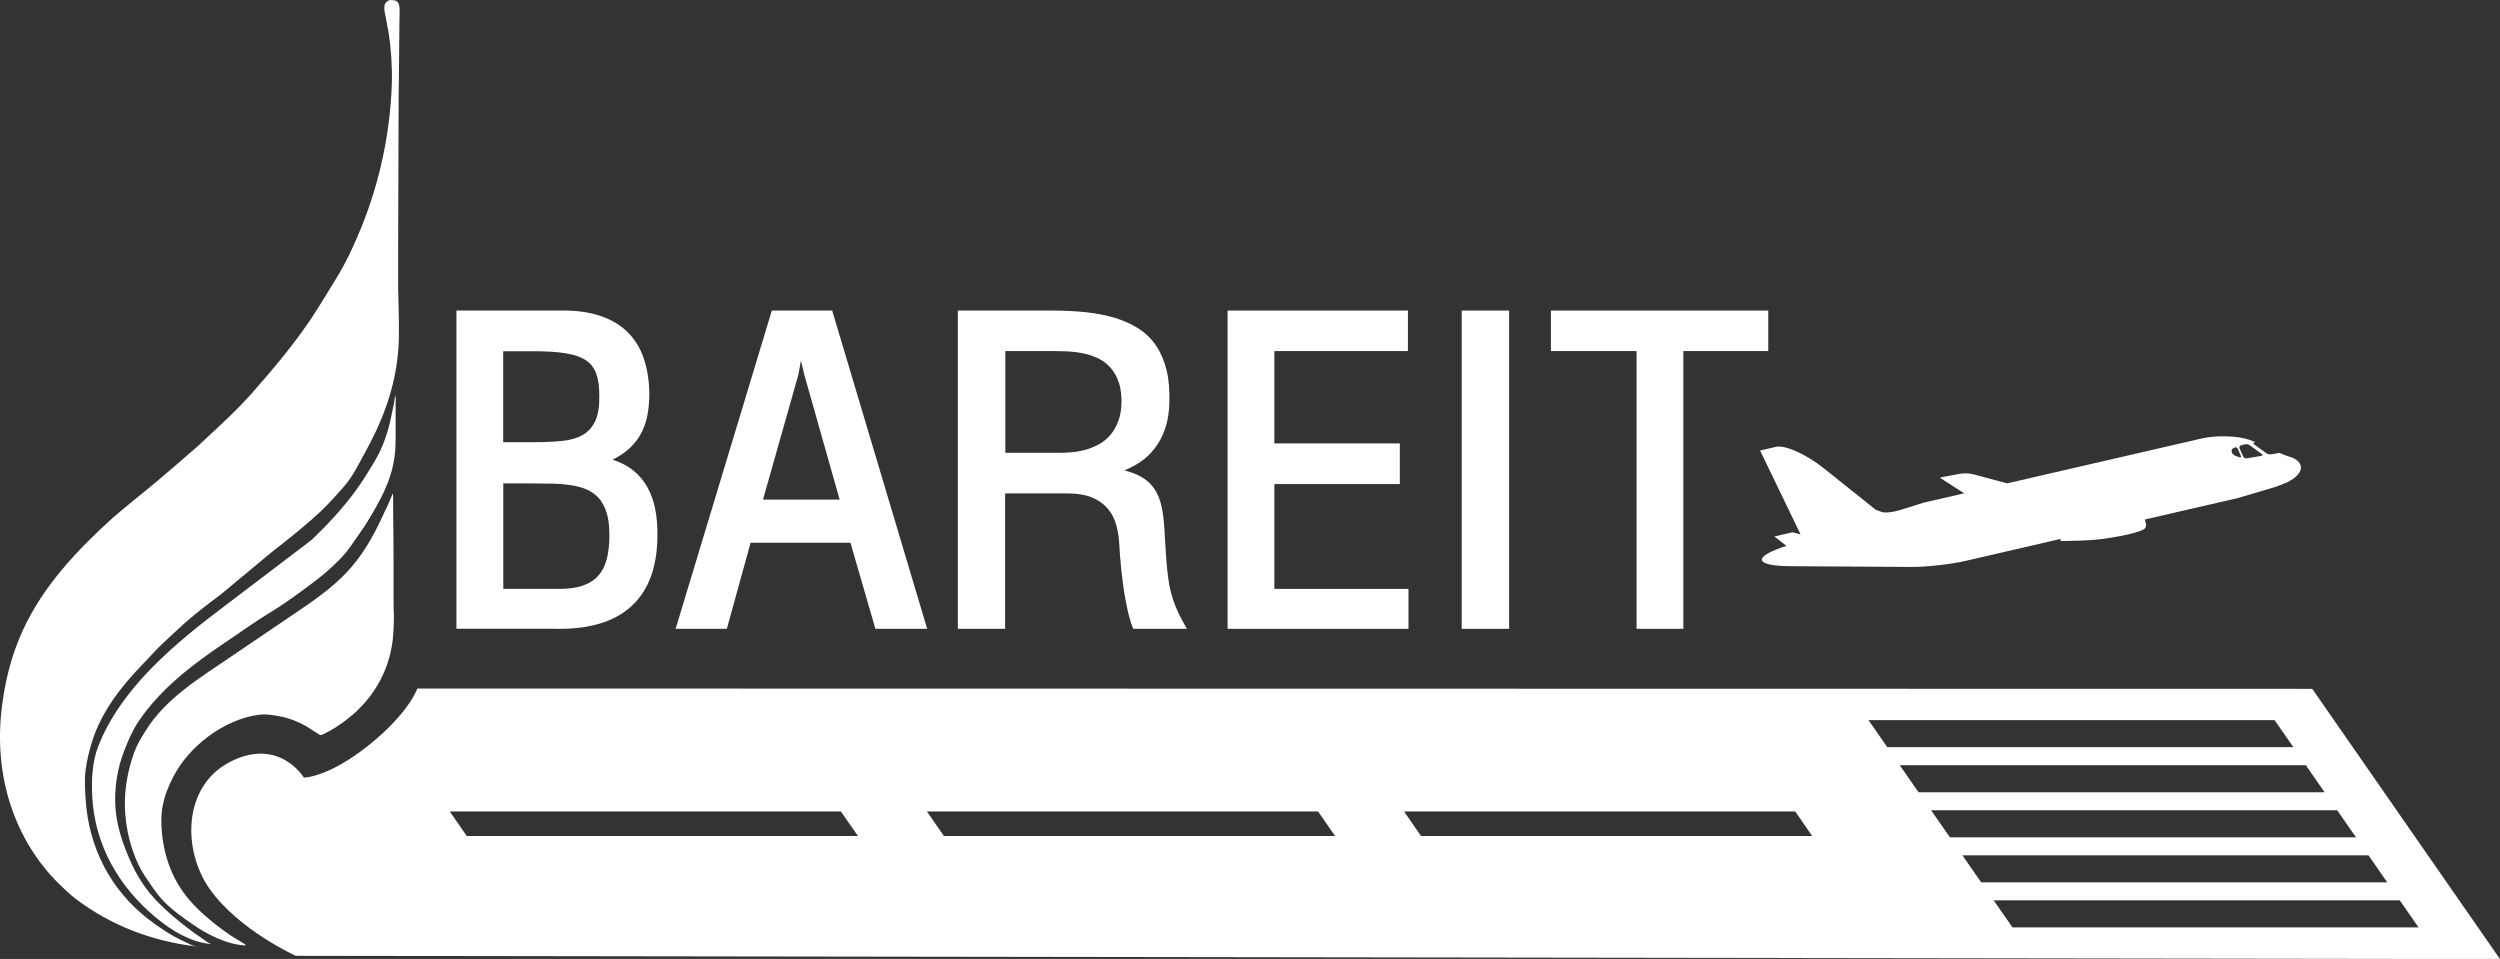
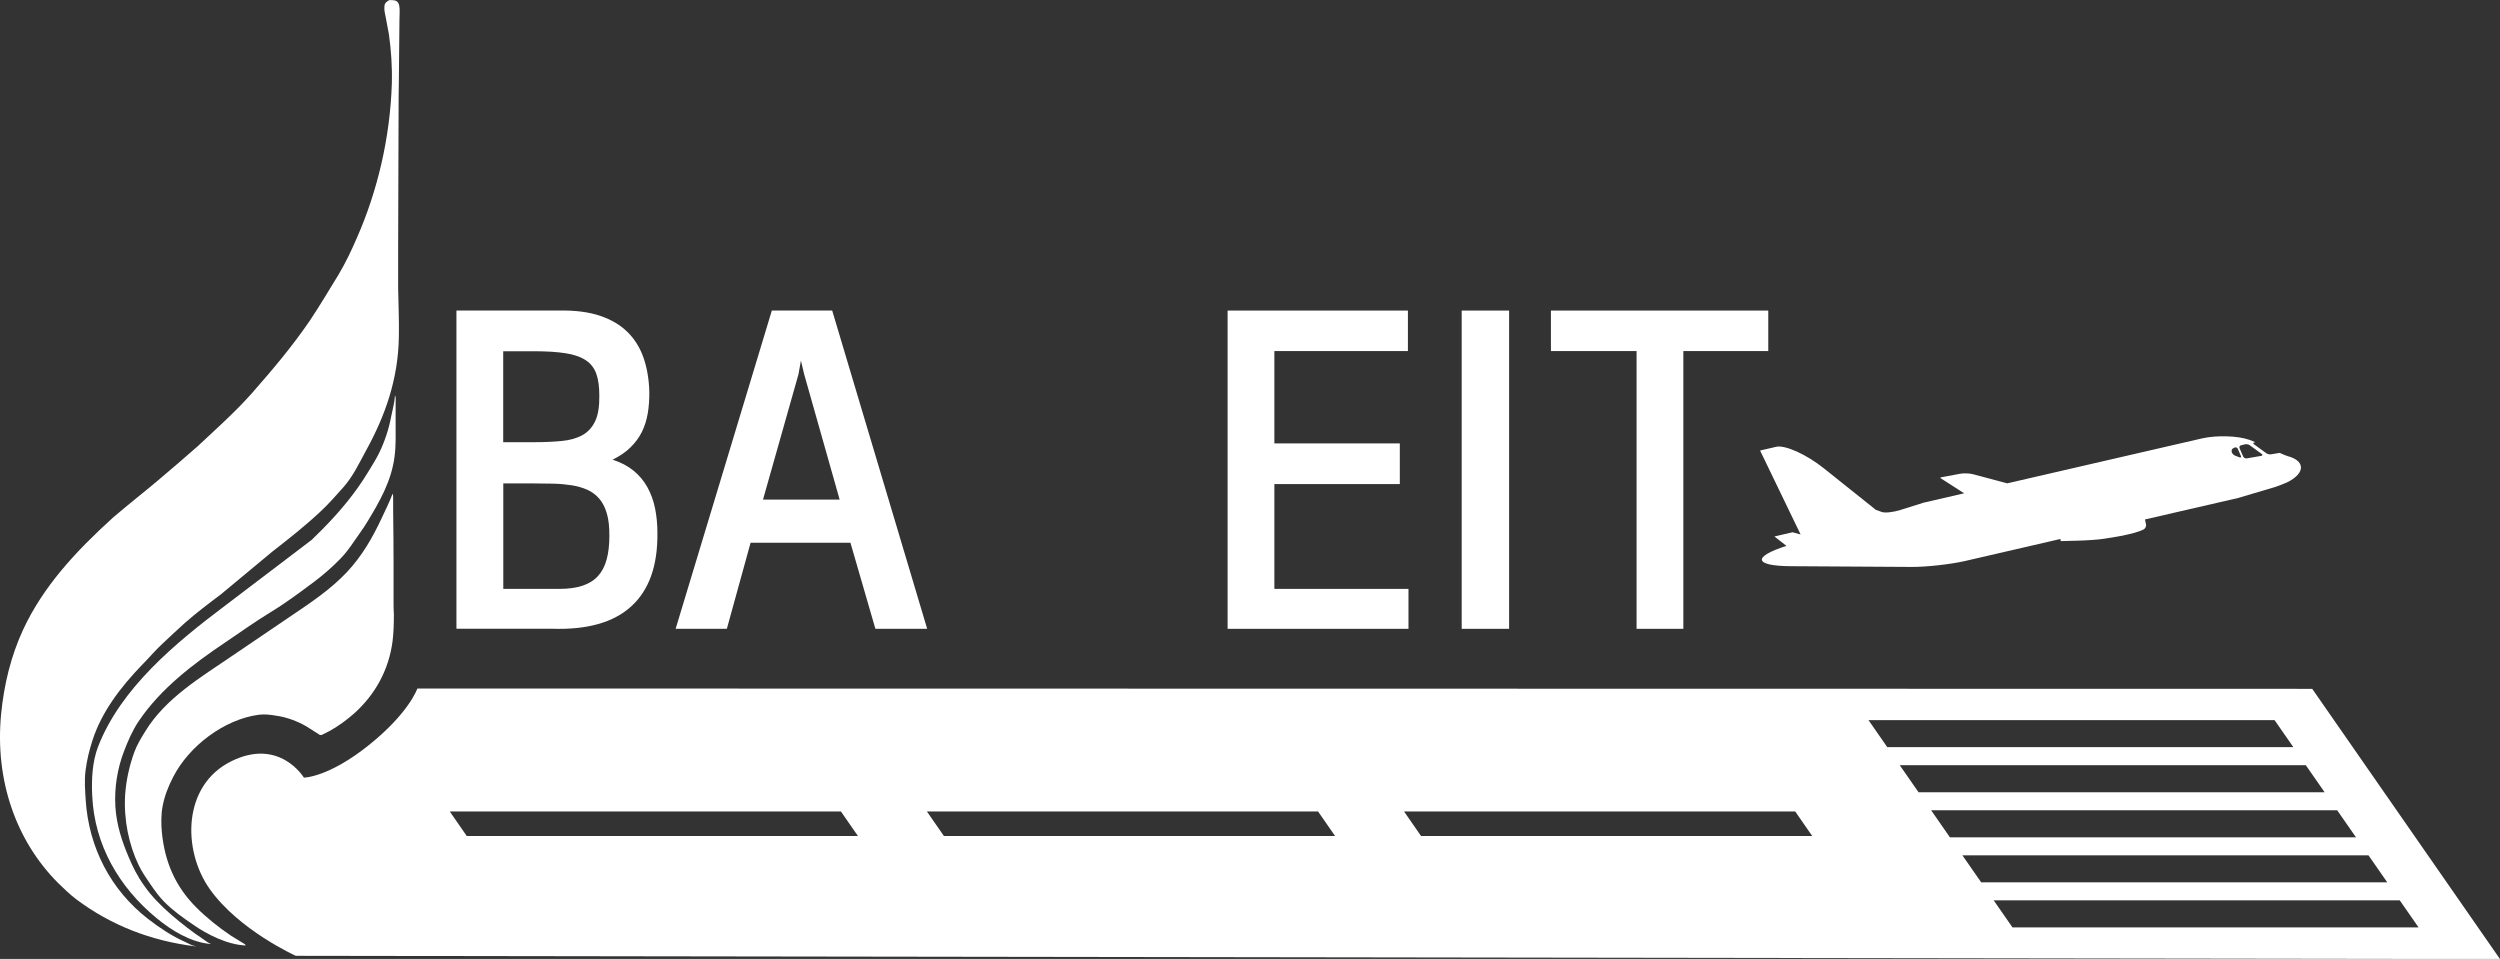
<svg xmlns="http://www.w3.org/2000/svg" width="146" height="56" viewBox="0 0 146 56" fill="none">
  <rect x="0" y="0" width="146" height="56" fill="#333333" stroke="none" />
  <path d="M26.656 36.723V18.137H32.667C33.599 18.118 34.394 18.222 35.047 18.444C35.705 18.667 36.24 18.984 36.656 19.4C37.073 19.816 37.385 20.318 37.589 20.914C37.792 21.505 37.901 22.163 37.92 22.882C37.925 23.326 37.896 23.743 37.83 24.135C37.764 24.528 37.65 24.887 37.489 25.219C37.324 25.55 37.101 25.852 36.822 26.127C36.543 26.401 36.192 26.638 35.776 26.846C36.259 27.002 36.666 27.215 37.002 27.489C37.338 27.764 37.607 28.09 37.811 28.459C38.014 28.828 38.166 29.239 38.256 29.689C38.346 30.138 38.393 30.611 38.393 31.108C38.417 33.024 37.91 34.457 36.874 35.403C35.837 36.354 34.29 36.789 32.231 36.718H26.656V36.723ZM29.392 25.824H31.171C31.782 25.824 32.331 25.8 32.809 25.753C33.287 25.706 33.694 25.592 34.02 25.408C34.347 25.223 34.593 24.949 34.763 24.585C34.934 24.22 35.009 23.724 35 23.095C35 22.584 34.943 22.163 34.825 21.831C34.706 21.5 34.508 21.235 34.214 21.041C33.925 20.848 33.528 20.706 33.031 20.63C32.534 20.549 31.9 20.512 31.133 20.512H29.387V25.834L29.392 25.824ZM32.667 34.391C33.197 34.391 33.646 34.33 34.015 34.207C34.385 34.084 34.687 33.899 34.919 33.644C35.151 33.393 35.322 33.071 35.426 32.679C35.535 32.286 35.587 31.822 35.587 31.293C35.591 30.777 35.544 30.342 35.44 29.987C35.336 29.632 35.189 29.344 34.995 29.121C34.801 28.894 34.569 28.724 34.295 28.601C34.02 28.478 33.722 28.393 33.391 28.341C33.059 28.289 32.709 28.256 32.335 28.246C31.962 28.237 31.573 28.232 31.171 28.232H29.392V34.391H32.667Z" fill="white" />
-   <path d="M45.065 18.137H48.6L54.147 36.723H51.123L49.665 31.694H43.835L42.448 36.723H39.457L45.075 18.137H45.065ZM46.963 21.855L46.774 21.055L46.632 21.855L44.559 29.178H49.036L46.963 21.855Z" fill="white" />
-   <path d="M58.706 36.723H55.938V18.137H61.437C62.147 18.137 62.814 18.17 63.434 18.236C64.054 18.302 64.622 18.416 65.138 18.572C65.653 18.733 66.112 18.946 66.519 19.206C66.922 19.471 67.258 19.802 67.528 20.204C67.797 20.606 67.996 21.079 68.129 21.623C68.261 22.167 68.313 22.806 68.29 23.529C68.271 24.466 68.043 25.275 67.599 25.952C67.158 26.633 66.51 27.134 65.663 27.47C66.089 27.579 66.448 27.721 66.737 27.901C67.026 28.08 67.258 28.307 67.438 28.582C67.618 28.856 67.745 29.183 67.831 29.561C67.916 29.939 67.968 30.384 68.001 30.895C68.029 31.387 68.058 31.827 68.081 32.215C68.105 32.603 68.133 32.958 68.166 33.284C68.2 33.605 68.242 33.904 68.29 34.178C68.342 34.452 68.408 34.722 68.498 34.992C68.588 35.261 68.697 35.536 68.829 35.815C68.962 36.094 69.123 36.397 69.317 36.723H66.183C66.089 36.505 66.004 36.255 65.933 35.971C65.862 35.692 65.796 35.394 65.739 35.081C65.682 34.769 65.63 34.452 65.587 34.135C65.545 33.814 65.511 33.511 65.478 33.222C65.45 32.934 65.426 32.669 65.407 32.432C65.388 32.191 65.379 31.997 65.37 31.841C65.351 31.43 65.294 31.046 65.194 30.677C65.095 30.308 64.934 29.991 64.702 29.717C64.475 29.443 64.172 29.22 63.789 29.059C63.41 28.899 62.928 28.814 62.345 28.814H58.697V36.723H58.706ZM58.706 26.444H61.948C62.114 26.444 62.317 26.434 62.558 26.415C62.8 26.396 63.051 26.354 63.316 26.287C63.581 26.221 63.841 26.117 64.106 25.985C64.371 25.852 64.603 25.672 64.811 25.441C65.019 25.214 65.185 24.93 65.313 24.584C65.441 24.244 65.502 23.828 65.497 23.345C65.483 22.881 65.412 22.489 65.28 22.172C65.147 21.85 64.972 21.585 64.764 21.377C64.551 21.164 64.309 21.003 64.04 20.885C63.765 20.767 63.486 20.677 63.202 20.625C62.918 20.568 62.634 20.535 62.355 20.521C62.076 20.511 61.82 20.502 61.588 20.502H58.711V26.444H58.706Z" fill="white" />
+   <path d="M45.065 18.137H48.6L54.147 36.723H51.123L49.665 31.694H43.835L42.448 36.723H39.457L45.075 18.137H45.065ZM46.963 21.855L46.774 21.055L46.632 21.855L44.559 29.178H49.036Z" fill="white" />
  <path d="M71.692 36.723V18.137H82.222V20.502H74.423V25.895H81.749V28.27H74.423V34.391H82.255V36.723H71.688H71.692Z" fill="white" />
  <path d="M85.363 36.723V18.137H88.132V36.723H85.363Z" fill="white" />
  <path d="M90.574 18.137H103.267V20.502H98.307V36.723H95.576V20.502H90.574V18.137Z" fill="white" />
  <path d="M103.622 31.326L104.327 31.879C102.325 32.522 102.429 33.052 104.583 33.066L111.634 33.109C112.505 33.114 113.901 32.958 114.753 32.764L120.323 31.477L120.352 31.6L121.327 31.576C121.866 31.562 122.543 31.515 122.846 31.467C123.149 31.42 123.39 31.382 123.39 31.382C123.991 31.288 124.682 31.127 124.928 31.027C125.013 30.994 125.094 30.961 125.16 30.933C125.283 30.881 125.354 30.739 125.326 30.611L125.264 30.337L130.702 29.083L132.902 28.43C132.902 28.43 133.447 28.232 133.537 28.184C134.09 27.919 134.422 27.569 134.37 27.234C134.327 26.964 134.043 26.756 133.612 26.642C133.532 26.623 133.357 26.548 133.134 26.448L132.628 26.533C132.548 26.548 132.424 26.519 132.358 26.472L131.648 25.956C131.582 25.909 131.568 25.857 131.62 25.848C131.672 25.833 131.715 25.824 131.715 25.824C131.592 25.772 131.478 25.729 131.379 25.691C130.697 25.445 129.452 25.408 128.601 25.602L117.223 28.227L115.236 27.697C115.028 27.64 114.682 27.626 114.464 27.669L113.352 27.877C113.31 27.886 113.305 27.91 113.343 27.934L114.706 28.809L112.349 29.353L110.981 29.783C110.565 29.916 110.077 29.968 109.888 29.897C109.699 29.831 109.547 29.774 109.547 29.774L106.523 27.357C105.501 26.538 104.251 25.975 103.731 26.093L102.789 26.311L105.155 31.212L104.687 31.084L103.622 31.33V31.326ZM131.388 26.004L132.084 26.51C132.15 26.557 132.141 26.609 132.055 26.623L131.208 26.77C131.128 26.784 131.033 26.732 131 26.656L130.792 26.179C130.759 26.103 130.796 26.023 130.877 26.004L131.118 25.947C131.199 25.928 131.322 25.952 131.388 26.004ZM130.337 26.41V26.396C130.304 26.316 130.337 26.221 130.413 26.183L130.494 26.141C130.569 26.103 130.654 26.136 130.688 26.212L130.867 26.623C130.901 26.699 130.867 26.737 130.787 26.709L130.527 26.609C130.451 26.581 130.361 26.491 130.333 26.41H130.337Z" fill="white" />
  <path fill-rule="evenodd" clip-rule="evenodd" d="M22.932 28.823C22.965 28.927 22.96 29.083 22.96 29.211V29.873C22.974 30.89 22.984 31.959 22.984 33.005V35.379C22.984 35.545 22.993 35.706 23.003 35.862C23.003 36.401 22.988 36.931 22.927 37.437C22.714 39.098 21.924 40.559 20.669 41.676C20.225 42.064 19.77 42.395 19.269 42.679C19.112 42.754 18.956 42.835 18.8 42.915C18.786 42.925 18.772 42.925 18.748 42.925H18.686C18.431 42.759 18.175 42.598 17.915 42.433C17.38 42.12 16.741 41.879 16.112 41.794C15.804 41.742 15.44 41.695 15.109 41.742C13.088 42.012 11.034 43.573 10.111 45.38C9.827 45.933 9.605 46.482 9.491 47.116C9.406 47.561 9.406 48.128 9.453 48.606C9.624 50.356 10.253 51.785 11.46 52.991C12.104 53.635 12.766 54.15 13.485 54.642C13.746 54.803 14.015 54.969 14.28 55.129C14.304 55.153 14.328 55.153 14.328 55.191H14.347V55.215C13.287 55.177 12.07 54.562 11.266 53.989C10.674 53.587 10.111 53.19 9.576 52.651C9.283 52.353 9.046 52.017 8.819 51.69C8.559 51.307 8.284 50.924 8.095 50.517C7.537 49.353 7.215 47.887 7.309 46.406C7.371 45.522 7.565 44.703 7.839 43.937C7.996 43.502 8.237 43.109 8.474 42.726C9.661 40.767 11.753 39.538 13.566 38.298C14.739 37.508 15.904 36.714 17.073 35.919C18.194 35.162 19.316 34.414 20.277 33.393C21.157 32.451 21.782 31.354 22.302 30.233C22.52 29.76 22.756 29.301 22.936 28.814L22.932 28.823Z" fill="white" />
  <path fill-rule="evenodd" clip-rule="evenodd" d="M23.076 23.099C23.128 23.241 23.104 23.425 23.104 23.591V24.646C23.104 25.313 23.128 26.023 23.043 26.652C22.867 28.085 22.162 29.306 21.448 30.479C21.211 30.876 20.927 31.245 20.672 31.623C20.444 31.959 20.189 32.309 19.895 32.612C19.417 33.104 18.901 33.558 18.372 33.956C17.524 34.585 16.71 35.205 15.821 35.739C14.917 36.293 14.055 36.907 13.18 37.499C11.315 38.752 9.394 40.195 8.097 42.121C7.733 42.665 7.472 43.27 7.24 43.88C6.871 44.836 6.668 45.971 6.739 47.126C6.81 48.19 7.127 49.145 7.51 50.044C7.752 50.626 8.04 51.194 8.414 51.714C8.84 52.334 9.417 52.916 10.004 53.422C10.605 53.937 11.211 54.415 11.859 54.841C11.949 54.898 12.191 55.101 12.285 55.101C12.285 55.111 12.285 55.12 12.285 55.13C11.107 55.016 10.009 54.335 9.133 53.611C6.961 51.818 5.518 49.358 5.385 46.468C5.338 45.465 5.399 44.481 5.717 43.634C7.037 40.195 10.255 37.541 13.17 35.351C14.193 34.575 15.205 33.8 16.228 33.029C16.881 32.527 17.543 32.03 18.201 31.529C18.395 31.335 18.599 31.136 18.793 30.947C19.839 29.892 20.771 28.776 21.509 27.546C21.722 27.201 21.945 26.846 22.129 26.481C22.456 25.81 22.702 25.086 22.844 24.329C22.919 23.932 23.043 23.53 23.066 23.109L23.076 23.099Z" fill="white" />
  <path fill-rule="evenodd" clip-rule="evenodd" d="M22.76 0.005C22.958 0.005 23.148 0 23.252 0.161C23.384 0.35 23.328 0.88 23.328 1.15C23.328 2.313 23.294 3.467 23.294 4.65C23.294 4.991 23.28 5.322 23.28 5.658C23.28 8.567 23.252 11.424 23.252 14.343V16.86C23.266 17.773 23.313 18.714 23.294 19.646C23.261 22.163 22.476 24.315 21.383 26.302C20.976 27.044 20.625 27.811 20.038 28.473C19.617 28.946 19.196 29.424 18.732 29.859C17.824 30.711 16.868 31.463 15.902 32.215C14.904 33.043 13.9 33.88 12.902 34.708C12.197 35.238 11.487 35.772 10.81 36.368C10.389 36.742 9.963 37.149 9.546 37.537C9.092 37.948 8.709 38.417 8.278 38.847C7.033 40.139 5.926 41.591 5.396 43.251C5.211 43.824 5.074 44.387 4.994 45.02C4.923 45.565 4.97 46.17 5.003 46.709C5.183 49.5 6.465 51.97 8.642 53.663C9.329 54.193 10.034 54.661 10.805 55.007C10.961 55.073 11.245 55.248 11.411 55.248C11.411 55.253 11.411 55.262 11.411 55.267C8.813 54.95 6.461 54.027 4.454 52.518C4.075 52.234 3.73 51.894 3.389 51.563C0.914 49.079 -0.297 45.545 0.062 41.733C0.233 39.959 0.644 38.308 1.34 36.794C2.523 34.235 4.445 32.182 6.603 30.223C7.071 29.826 7.544 29.433 8.027 29.041C8.832 28.397 9.622 27.726 10.417 27.04C10.786 26.718 11.155 26.396 11.529 26.075C12.618 25.053 13.739 24.064 14.733 22.938C15.931 21.576 17.09 20.199 18.089 18.733C18.68 17.848 19.22 16.935 19.769 16.041C20.185 15.341 20.54 14.598 20.862 13.846C22.031 11.178 22.783 8.075 22.883 4.882C22.911 3.879 22.84 2.919 22.712 2.001C22.646 1.679 22.589 1.367 22.532 1.041C22.485 0.823 22.424 0.582 22.452 0.345C22.471 0.156 22.613 0.071 22.755 0L22.76 0.005Z" fill="white" />
  <path d="M135.034 40.228L24.373 40.209C24.373 40.209 23.899 41.629 21.533 43.521C19.167 45.413 17.747 45.413 17.747 45.413C17.747 45.413 16.327 43.048 13.488 44.467C10.648 45.886 10.648 49.67 12.257 51.932C13.961 54.33 17.274 55.82 17.274 55.82L146 56.009L135.034 40.228ZM27.259 48.824L26.266 47.39H49.11L50.104 48.824H27.259ZM55.125 48.824L54.131 47.39H76.975L77.969 48.824H55.125ZM82.99 48.824L81.996 47.39H104.841L105.834 48.824H82.99ZM109.119 42.054H132.834L133.932 43.634H110.217L109.119 42.054ZM110.946 44.689H134.661L135.759 46.269H112.044L110.946 44.689ZM112.777 47.319H136.492L137.59 48.9H113.875L112.777 47.319ZM114.604 49.95H138.319L139.417 51.53H115.702L114.604 49.95ZM116.431 52.58H140.146L141.244 54.16H117.529L116.431 52.58Z" fill="white" />
</svg>